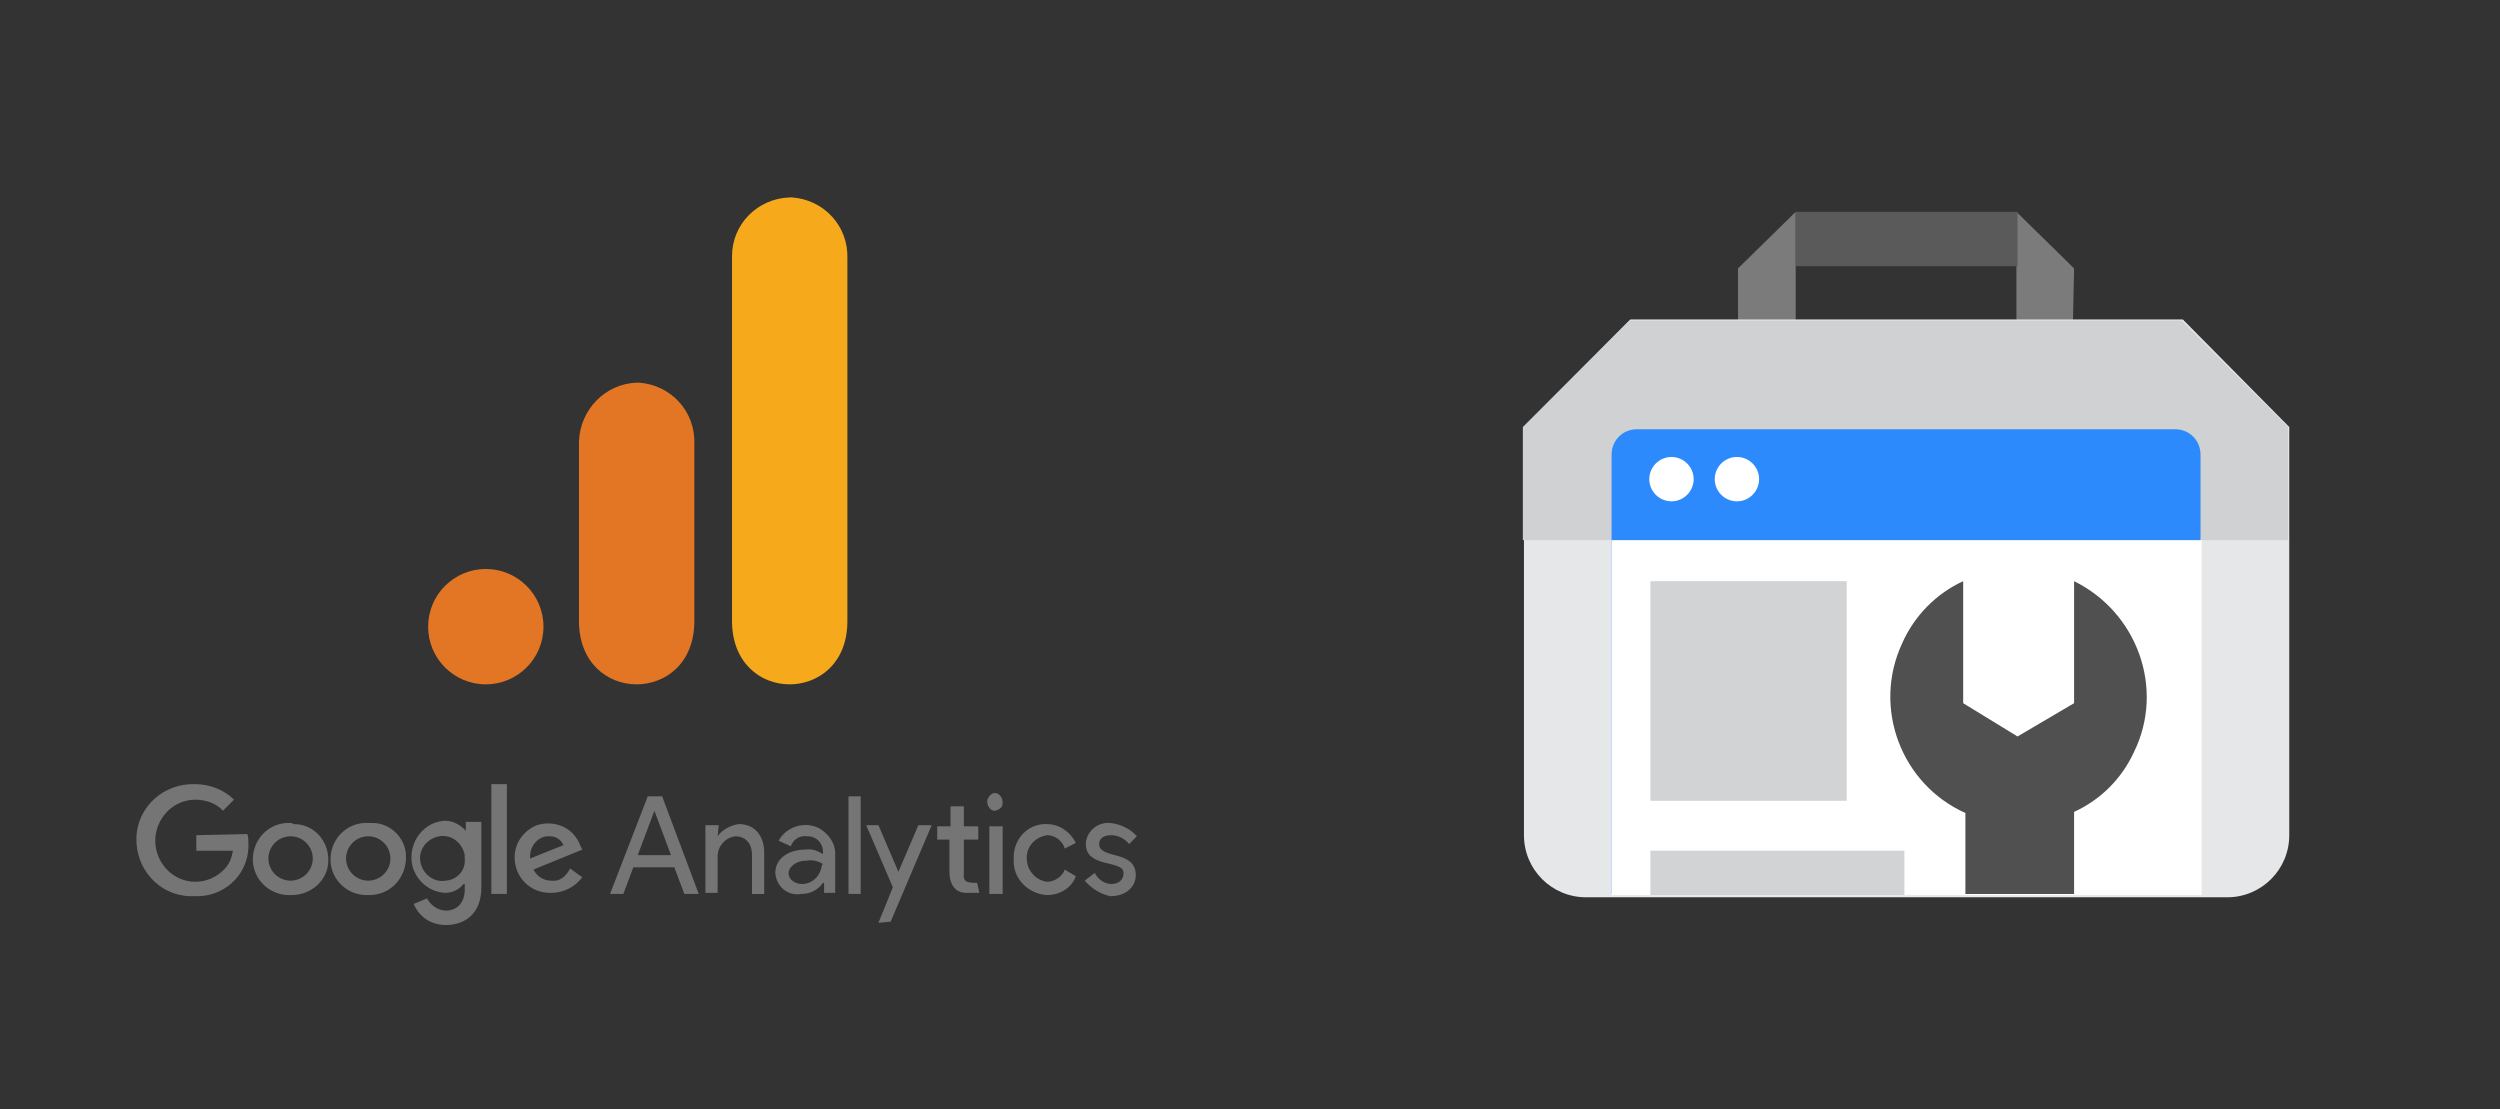
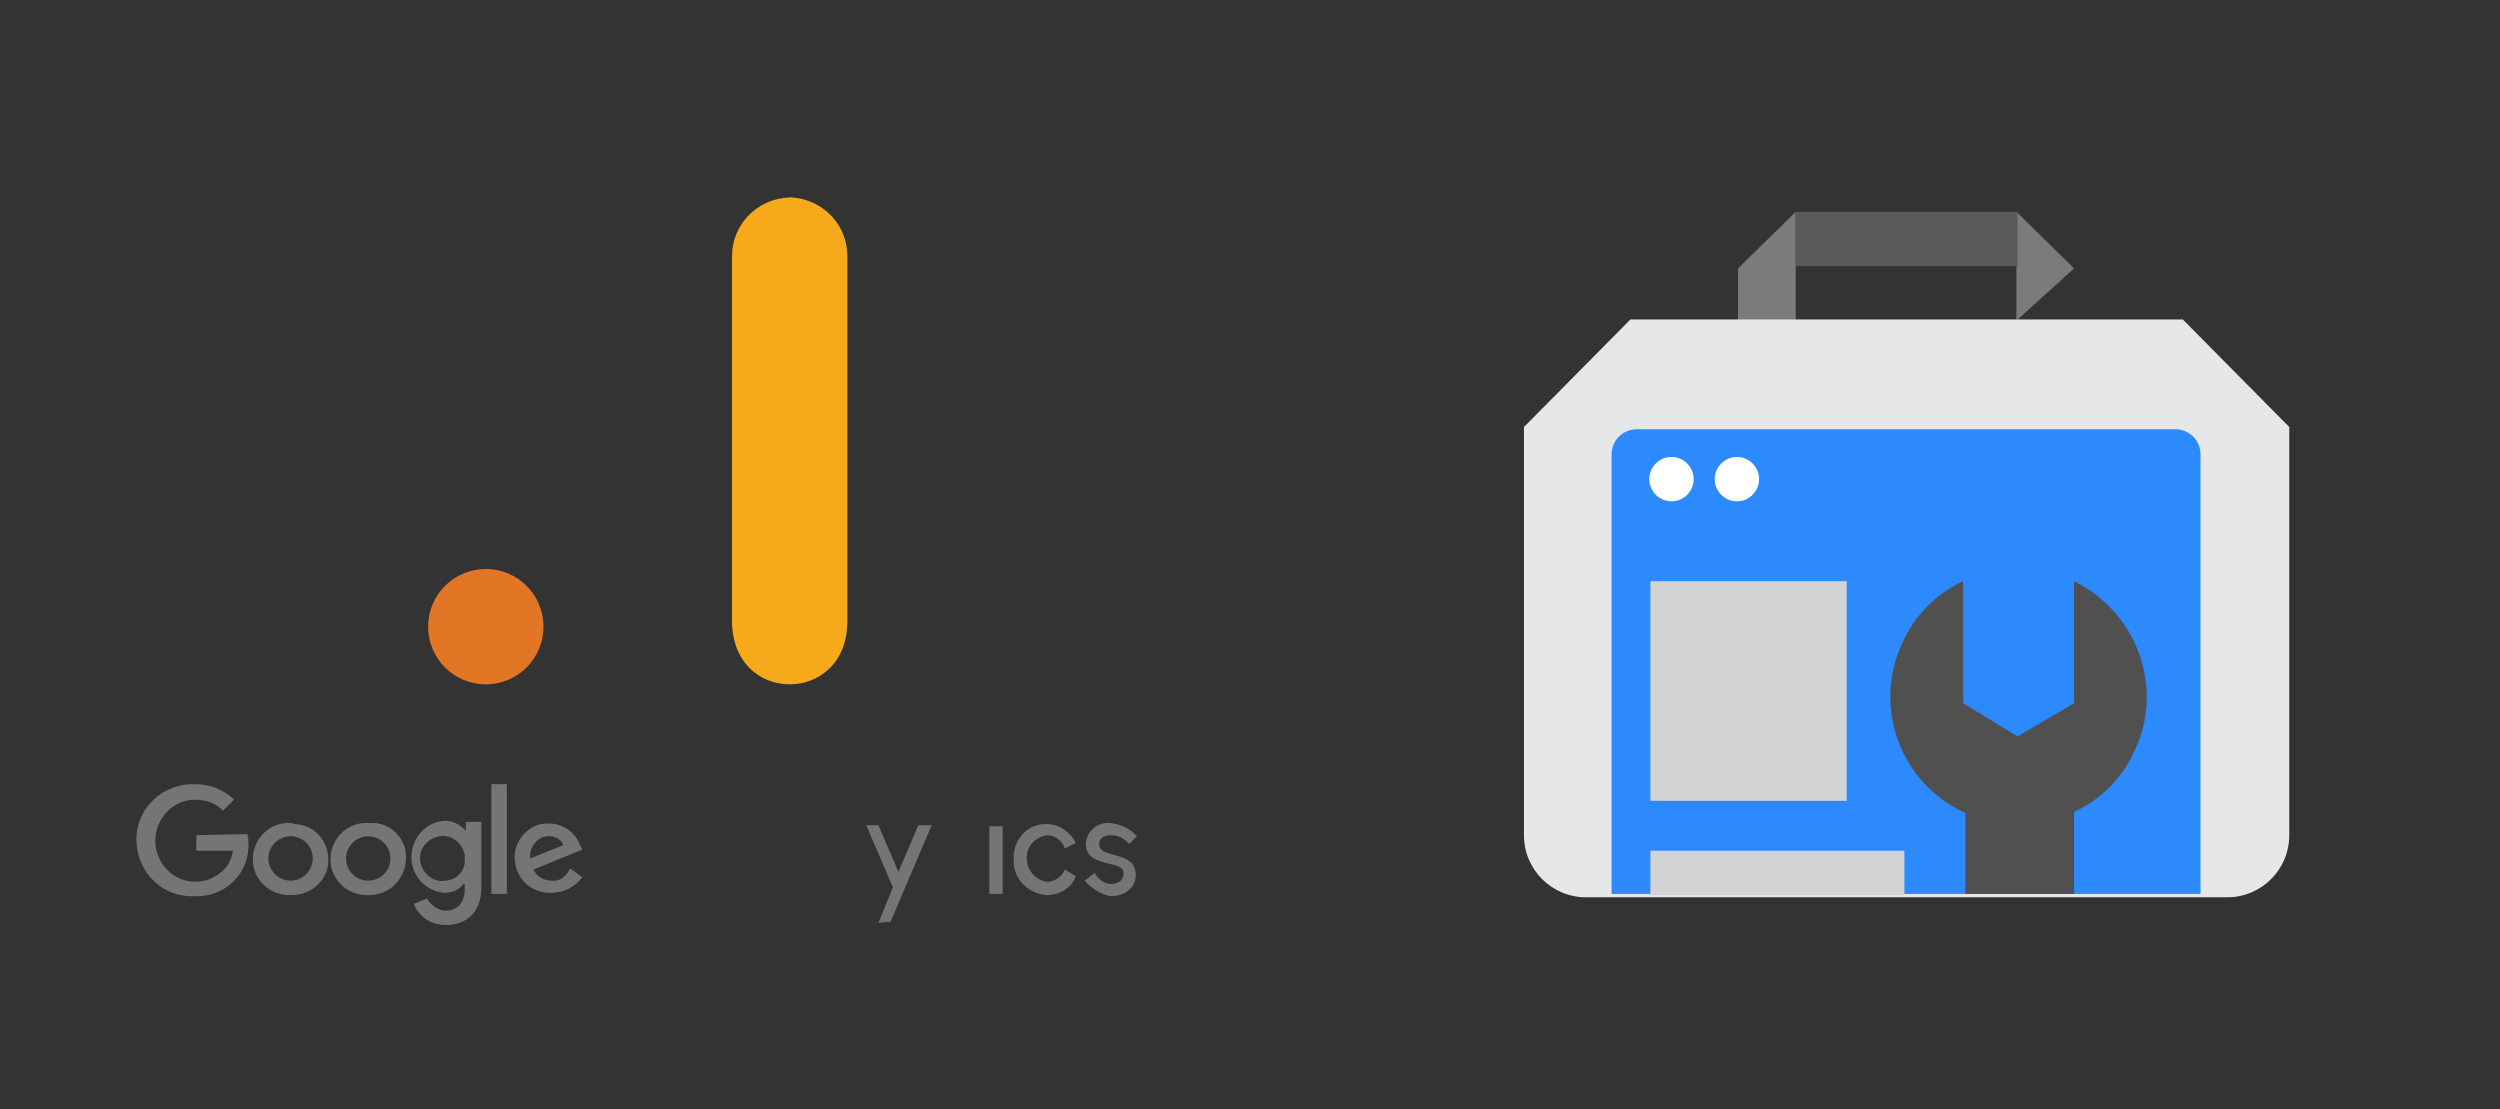
<svg xmlns="http://www.w3.org/2000/svg" id="Layer_1" x="0px" y="0px" viewBox="0 0 225.4 100" style="enable-background:new 0 0 225.4 100;" xml:space="preserve">
  <rect x="0" y="0" width="225.4" height="100" fill="#333333" stroke="none" />
  <style type="text/css">
	.st0{fill:#767576;}
	.st1{fill-rule:evenodd;clip-rule:evenodd;fill:#767576;}
	.st2{fill:#F6AA1B;}
	.st3{fill:#E27625;}
	.st4{fill-rule:evenodd;clip-rule:evenodd;fill:#7B7B7B;}
	.st5{fill:#5A5A5A;}
	.st6{fill-rule:evenodd;clip-rule:evenodd;fill:#E6E7E8;}
	.st7{fill-rule:evenodd;clip-rule:evenodd;fill:#D0D1D2;}
	.st8{fill-rule:evenodd;clip-rule:evenodd;fill:#2D8AFD;}
	.st9{fill:#FFFFFF;}
	.st10{fill:#D2D3D4;}
	.st11{fill-rule:evenodd;clip-rule:evenodd;fill:#505050;}
	.st12{fill-rule:evenodd;clip-rule:evenodd;fill:#FFFFFF;}
</style>
  <g>
-     <path class="st0" d="M59,73.1l1.5,4h-3L59,73.1L59,73.1z M58.4,71.8L55,80.6h1.2l0.9-2.4h3.7l0.9,2.4H63l-3.3-8.8H58.4z M76.5,80.6   h1.1v-8.8h-1.1V80.6z M64.7,75.4c0.4-0.6,1.2-1,1.9-1.1c1.5,0,2.3,1.1,2.3,2.6v3.7h-1.1v-3.5c0-1.2-0.7-1.7-1.5-1.7   c-0.9,0.1-1.6,0.9-1.6,1.8v3.3h-1.1v-6.1h1.2L64.7,75.4L64.7,75.4z M69.9,78.7c0-1.3,1.2-2.1,2.7-2.1c0.6-0.1,1.1,0.1,1.6,0.4v-0.2   c0-0.8-0.6-1.4-1.4-1.4c0,0-0.1,0-0.1,0c-0.6-0.1-1.2,0.3-1.4,0.9l-1.1-0.5c0.7-1.3,2.4-1.8,3.7-1.1c0.8,0.5,1.4,1.3,1.4,2.2v3.6   h-1v-0.9h-0.1c-0.5,0.7-1.2,1-2,1C71.1,80.8,70,80,69.9,78.7C69.9,78.8,69.9,78.8,69.9,78.7 M74.2,77.9c-0.5-0.3-1-0.4-1.5-0.3   c-1.1,0-1.6,0.7-1.6,1.1c0,0.7,0.7,1,1.2,1c1,0,1.7-0.8,1.8-1.7" />
    <path class="st1" d="M79.2,83.2l1.3-3.2l-2.4-5.6h1.1l1.8,4.2l1.8-4.2h1.2l-3.7,8.7L79.2,83.2z M96,76.5c-0.2-0.7-0.9-1.2-1.6-1.2   c-1.2,0.2-2,1.2-1.8,2.4c0.1,0.9,0.9,1.7,1.8,1.8c0.7,0,1.4-0.5,1.6-1.1l1,0.6c-0.4,1.1-1.5,1.7-2.6,1.7c-1.7-0.1-3.1-1.5-3-3.2   c0,0,0,0,0,0c-0.1-1.7,1.1-3.1,2.7-3.2c0.1,0,0.2,0,0.3,0c1.1,0,2.1,0.7,2.6,1.7L96,76.5L96,76.5z" />
    <path class="st0" d="M100.1,80.8c1.5,0,2.3-0.9,2.3-1.9c0-2.3-3.3-1.4-3.3-2.8c0-0.5,0.4-0.8,1.1-0.8c0.6,0,1.2,0.3,1.6,0.8   l0.7-0.7c-0.6-0.7-1.5-1.1-2.4-1.2c-1.1-0.1-2.1,0.7-2.2,1.8c0,0,0,0.1,0,0.1c0,2.2,3.4,1.4,3.4,2.6c0,0.6-0.4,1-1.1,1   c-0.6,0-1.2-0.4-1.5-1l-0.9,0.7C98.4,80.1,99.2,80.6,100.1,80.8L100.1,80.8z M89.2,80.6h1.2v-6.1h-1.2L89.2,80.6z" />
-     <path class="st1" d="M89.7,71.5c0.4,0,0.7,0.4,0.7,0.9c0,0.4-0.3,0.6-0.7,0.7c-0.4,0-0.7-0.4-0.7-0.9   C89.1,71.8,89.4,71.5,89.7,71.5z M88.1,79.6l0.2,0.9h-1.2c-1,0-1.5-0.8-1.5-1.9v-2.9h-1.1v-1.2h1.2v-1.8h1.2v1.8h1.3v1.2h-1.3v3.1   C86.8,79.6,87.4,79.6,88.1,79.6L88.1,79.6z" />
    <path class="st0" d="M17.7,75.3v1.4H21c-0.1,0.6-0.3,1.2-0.8,1.7c-0.7,0.7-1.6,1.1-2.6,1.1c-2,0-3.6-1.7-3.6-3.7c0,0,0,0,0,0   c0-2,1.6-3.7,3.6-3.7c0.9,0,1.9,0.3,2.5,1l1-1c-0.9-0.9-2.2-1.4-3.5-1.4c-2.8-0.1-5.2,2-5.3,4.8c-0.1,2.8,2,5.2,4.8,5.3   c0.2,0,0.3,0,0.5,0c2.5,0.1,4.7-1.8,4.8-4.4c0-0.1,0-0.2,0-0.3c0-0.3,0-0.6-0.1-0.9L17.7,75.3L17.7,75.3z M26.2,74.2   c-1.8-0.1-3.3,1.3-3.4,3.1c-0.1,1.8,1.3,3.3,3.1,3.4c0.1,0,0.2,0,0.4,0c1.8,0,3.3-1.4,3.3-3.1c0,0,0,0,0,0v-0.1   c0-1.7-1.3-3.2-3.1-3.2C26.3,74.2,26.3,74.2,26.2,74.2z M26.2,79.4c-1.1,0-2-0.9-2-2s0.9-2,2-2s2,0.9,2,2S27.3,79.4,26.2,79.4z    M41.9,74.8c-0.5-0.5-1.1-0.8-1.8-0.8c-1.8,0.1-3.1,1.7-3,3.5c0.1,1.6,1.4,2.9,3,3c0.7,0,1.3-0.3,1.7-0.8h0.1v0.5   c0,1.2-0.7,1.9-1.7,1.9c-0.7,0-1.4-0.5-1.7-1.1l-1.2,0.5c0.5,1.2,1.6,1.9,2.9,1.9c1.7,0,3.2-1,3.2-3.4v-5.9H42v0.8L41.9,74.8z    M40.2,79.4c-1.1,0.2-2.1-0.6-2.3-1.7c-0.2-1.1,0.6-2.1,1.7-2.3c1.1-0.2,2.1,0.6,2.3,1.7c0,0.1,0,0.2,0,0.3   C42,78.4,41.3,79.3,40.2,79.4C40.2,79.4,40.2,79.4,40.2,79.4z M33.2,74.2c-1.8-0.1-3.3,1.3-3.4,3.1c-0.1,1.8,1.3,3.3,3.1,3.4   c0.1,0,0.2,0,0.4,0c1.8,0,3.2-1.4,3.3-3.2c0,0,0,0,0,0v-0.1c0.1-1.7-1.3-3.2-3-3.2C33.4,74.2,33.3,74.2,33.2,74.2L33.2,74.2z    M33.2,79.4c-1.1,0-2-0.9-2-2s0.9-2,2-2c1.1,0,2,0.9,2,2S34.3,79.4,33.2,79.4z M44.3,70.7h1.4v9.9h-1.4L44.3,70.7z M49.7,79.4   c-0.7,0-1.3-0.4-1.6-1l4.4-1.8l-0.2-0.4c-0.6-1.6-2.3-2.3-3.9-1.8c-1.2,0.5-2,1.6-2,2.9c0,1.8,1.4,3.2,3.2,3.2h0.1   c1.1,0,2.1-0.5,2.8-1.4l-1.1-0.8C51,79.1,50.4,79.5,49.7,79.4L49.7,79.4z M49.6,75.4c0.5,0,1,0.3,1.2,0.8l-3,1.2   c-0.1-1,0.6-1.9,1.5-2C49.4,75.4,49.5,75.4,49.6,75.4L49.6,75.4z" />
    <path class="st2" d="M66,23.1V56c0,3.7,2.5,5.7,5.2,5.7c2.5,0,5.2-1.8,5.2-5.7V23.3c0.1-2.9-2.1-5.3-5-5.5c-0.1,0-0.2,0-0.2,0   C68.3,17.9,66,20.2,66,23.1z" />
-     <path class="st3" d="M52.2,39.8V56c0,3.7,2.5,5.7,5.2,5.7c2.5,0,5.2-1.8,5.2-5.7V40c0.1-2.9-2.1-5.3-5-5.5c-0.1,0-0.1,0-0.2,0   C54.6,34.6,52.3,36.9,52.2,39.8z" />
    <circle class="st3" cx="43.8" cy="56.5" r="5.2" />
  </g>
  <g>
-     <path class="st4" d="M156.7,24.2l5.2-5.1v9.8h-5.2V24.2z M187,24.2l-5.2-5.1v9.8h5.1L187,24.2z" />
+     <path class="st4" d="M156.7,24.2l5.2-5.1v9.8h-5.2V24.2z M187,24.2l-5.2-5.1v9.8L187,24.2z" />
    <path class="st5" d="M161.9,19.1h20V24h-20V19.1z" />
    <path class="st6" d="M200.8,80.9h-57.8c-3.1,0-5.6-2.5-5.6-5.6c0,0,0,0,0,0V38.5l9.6-9.7h49.8l9.6,9.7v36.8   C206.4,78.4,203.9,80.9,200.8,80.9C200.8,80.9,200.8,80.9,200.8,80.9z" />
-     <path class="st7" d="M137.3,48.7V38.5l9.6-9.6h49.8l9.6,9.6v10.2H137.3z" />
    <path class="st8" d="M145.3,80.6V41c0-1.3,1-2.3,2.3-2.3l0,0h48.5c1.3,0,2.3,1,2.3,2.3v39.6H145.3z" />
-     <path class="st9" d="M145.3,48.7h53.2v32h-53.2V48.7z" />
    <path class="st10" d="M148.8,52.4h17.7v19.8h-17.7V52.4z M148.8,76.7h22.9v4h-22.9V76.7z" />
    <path class="st11" d="M187,73.2v7.4h-9.8v-7.3c-5.8-2.6-8.4-9.5-5.7-15.3c1.1-2.5,3.1-4.5,5.5-5.6v11l4.9,3l5.1-3v-11   c5.7,2.8,8.2,9.7,5.4,15.4C191.3,70.2,189.4,72.1,187,73.2z" />
    <path class="st12" d="M150.7,41.2c1.1,0,2,0.9,2,2s-0.9,2-2,2s-2-0.9-2-2S149.6,41.2,150.7,41.2z M156.6,41.2c1.1,0,2,0.9,2,2   s-0.9,2-2,2s-2-0.9-2-2S155.5,41.2,156.6,41.2z" />
  </g>
</svg>